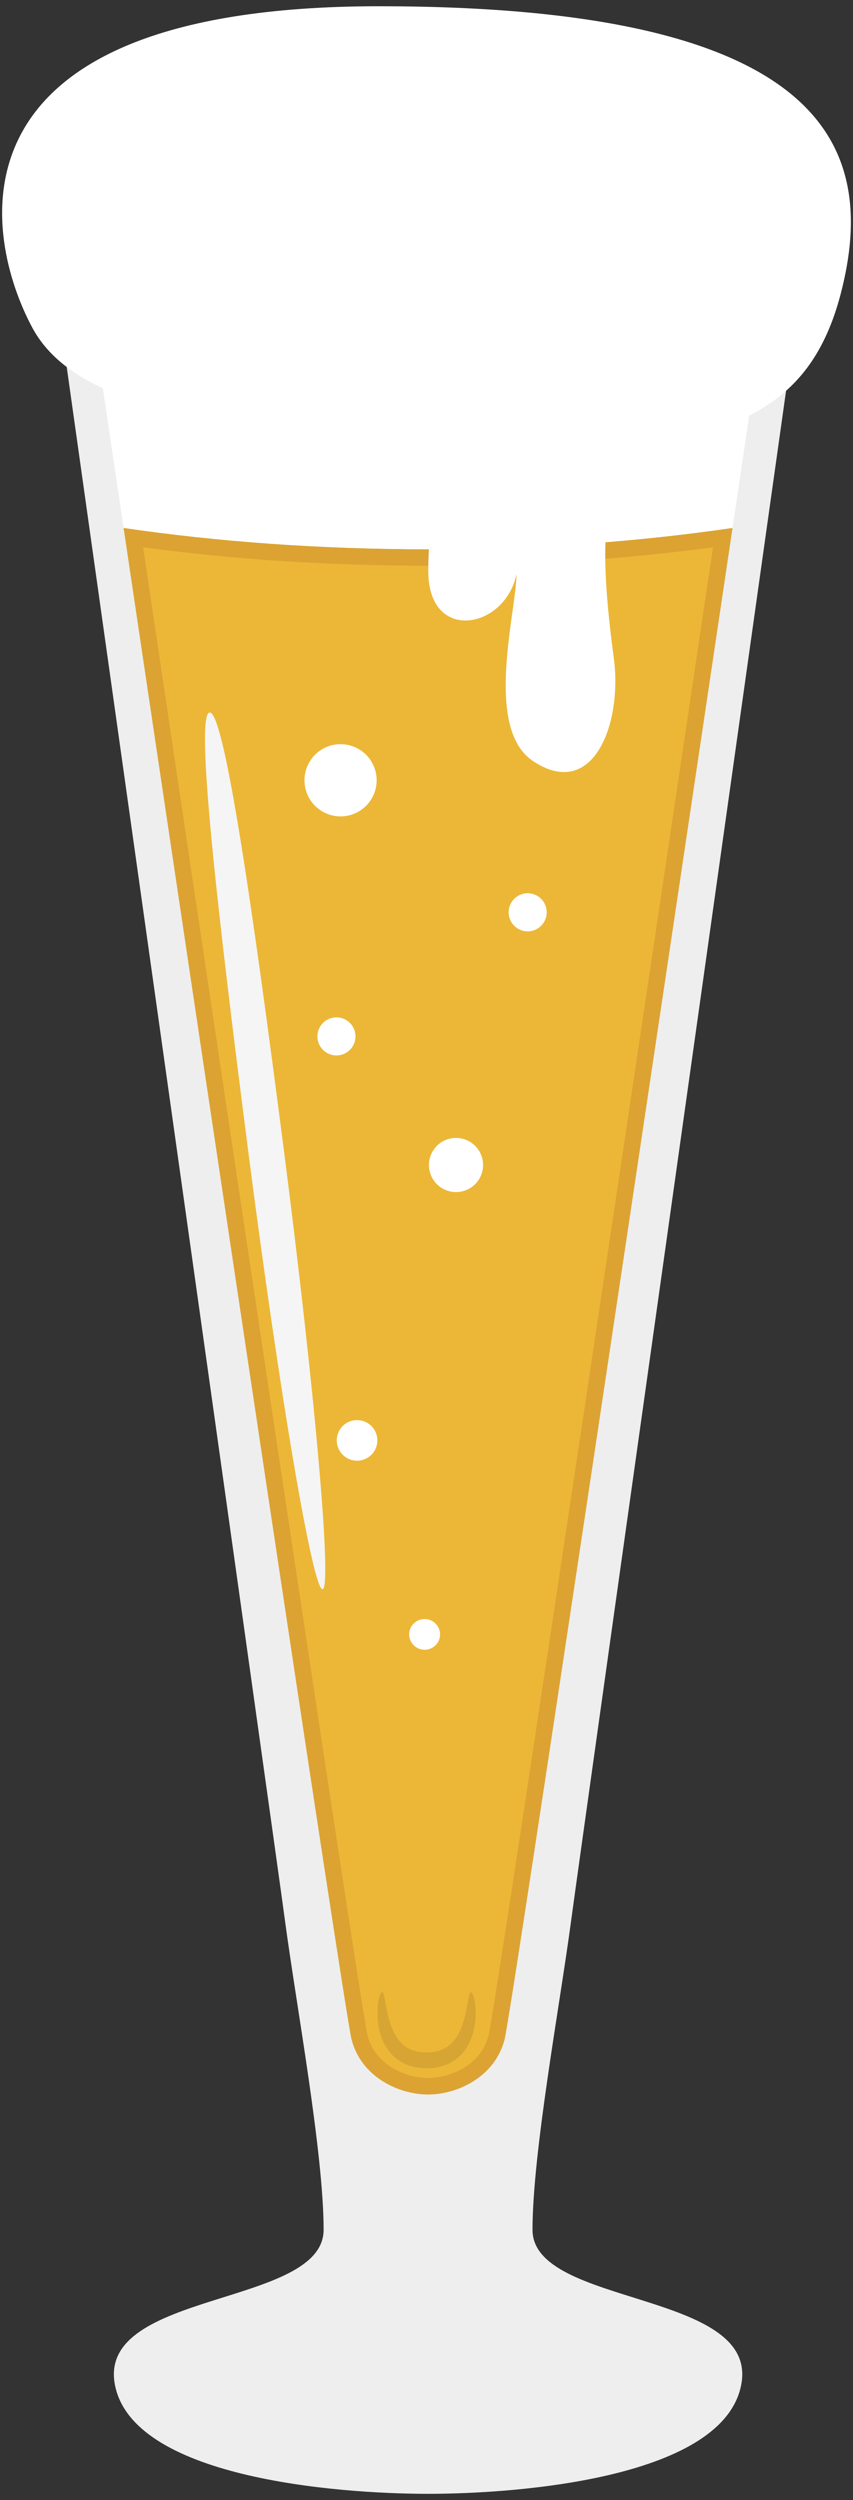
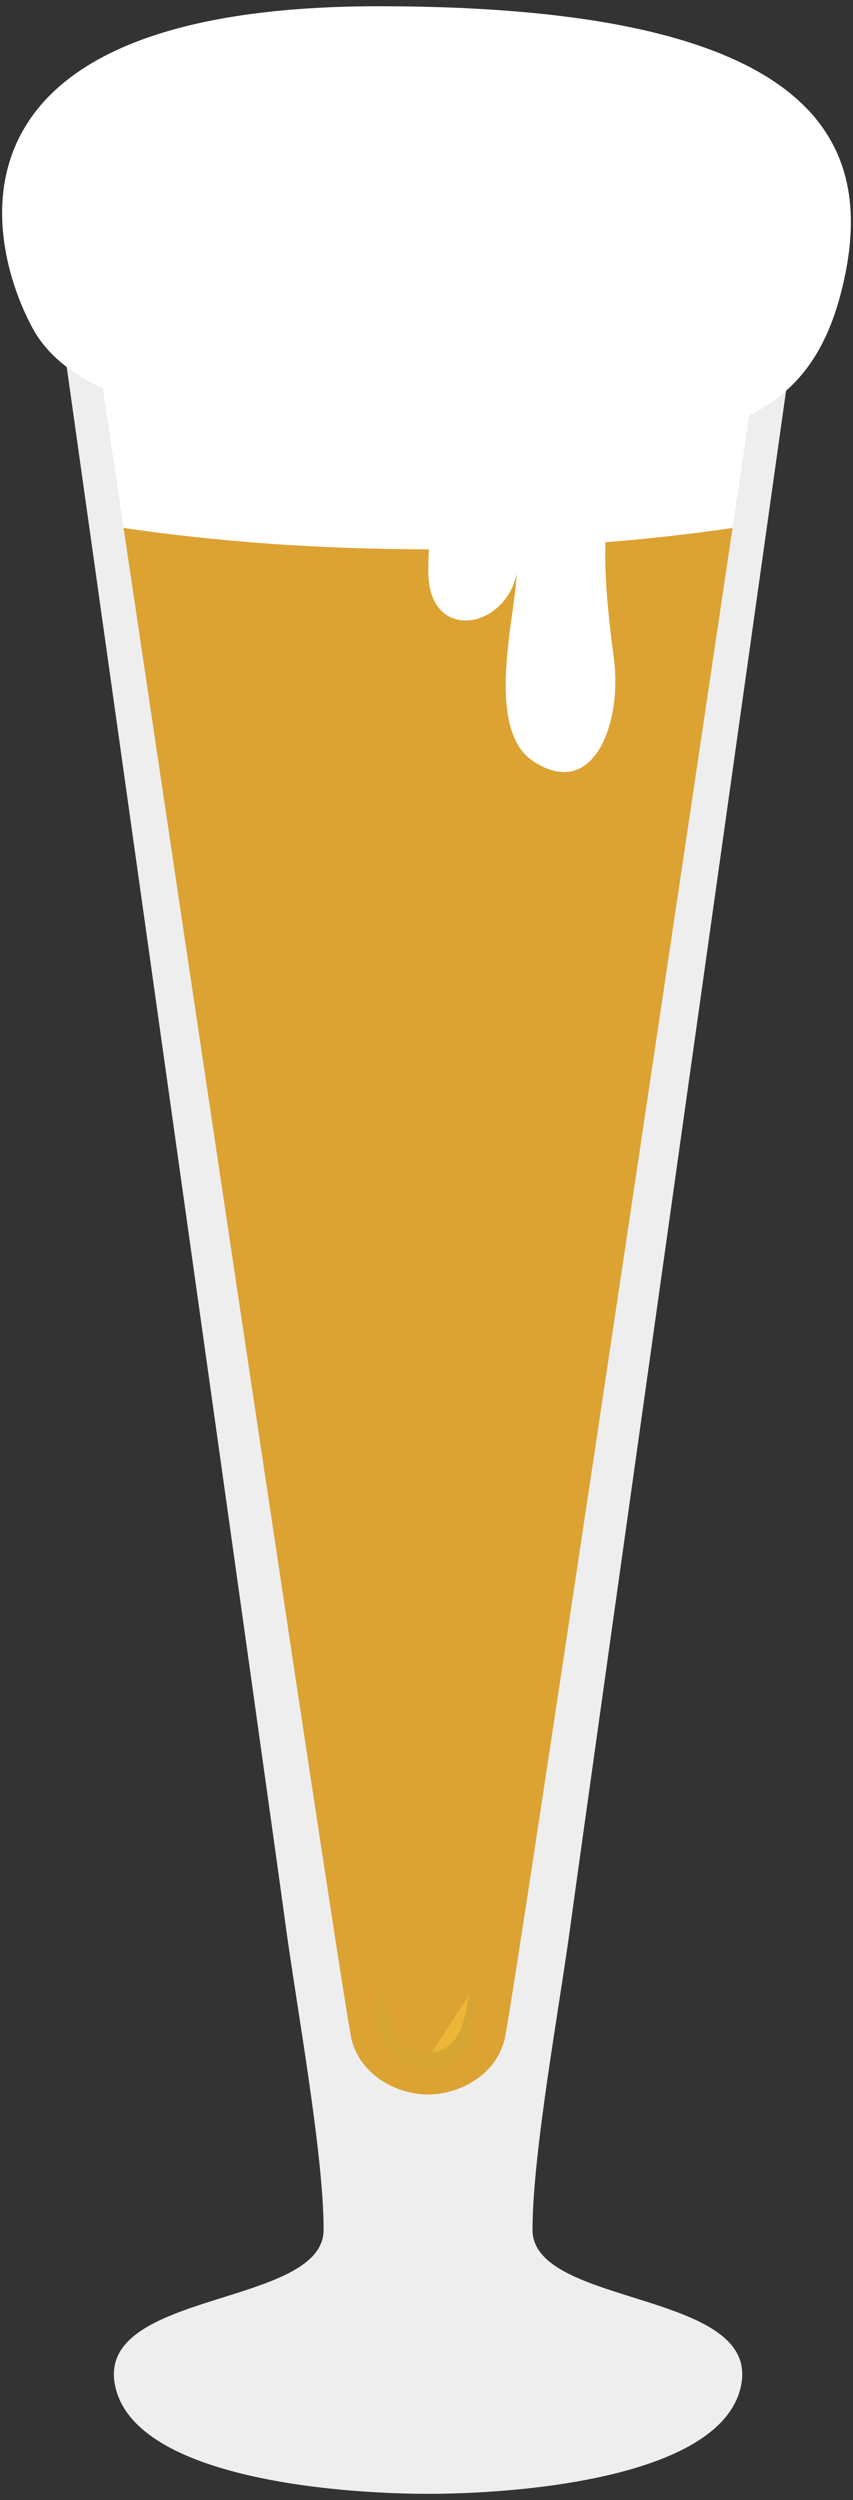
<svg xmlns="http://www.w3.org/2000/svg" version="1.1" id="_x39_" x="0" y="0" viewBox="0 0 273.141 800" xml:space="preserve">
  <rect x="0" y="0" width="273.141" height="800" fill="#333333" stroke="none" />
  <style>.st2{fill:#ecb736}.st3{fill:#fff}</style>
  <path d="M261.029 58.907c.66-4.724-1.182-7.904-5.887-8.894-14.109-2.977-50.743-8.923-118.071-8.923-67.331 0-103.962 5.946-118.074 8.923-4.702.99-6.546 4.169-5.879 8.894 9.025 64.039 74.908 531.439 78.185 556.027 3.52 26.403 12.324 73.93 12.324 98.571 0 24.64-72.171 19.368-66.888 49.288C42.019 792.721 107.148 798 137.072 798c29.924 0 95.053-5.279 100.332-35.207 5.283-29.92-66.888-24.648-66.888-49.288 0-24.641 8.8-72.168 12.32-98.571 3.285-24.588 69.161-491.988 78.193-556.027z" fill="#eeeeef" />
  <path d="M39.573 168.921c24.832 166.83 70.777 474.778 72.974 483.574 3.018 12.073 15.092 17.727 24.525 17.727 9.429 0 21.51-5.654 24.528-17.727 2.194-8.796 48.142-316.744 72.966-483.574-29.999 4.401-62.932 6.831-97.494 6.831-34.566-.001-67.5-2.43-97.499-6.831z" fill="#dca333" />
-   <path class="st2" d="M137.072 664.943c-6.42 0-16.883-3.659-19.403-13.73-1.615-6.703-27.782-180.11-71.833-476.083 29.102 3.93 59.753 5.901 91.236 5.901 31.479 0 62.13-1.971 91.232-5.901-44.051 295.973-70.214 469.38-71.833 476.091-2.52 10.063-12.985 13.722-19.399 13.722z" />
  <path class="st3" d="M137.072 47.255c-80.971 0-113.095 11.443-113.095 16.722 0 0 6.325 42.637 15.597 104.944 29.999 4.401 62.933 6.831 97.498 6.831 34.562 0 67.495-2.429 97.494-6.831 9.272-62.307 15.601-104.944 15.601-104.944 0-5.28-32.125-16.722-113.095-16.722z" />
-   <path class="st2" d="M150.776 637.475s2.572 21.822-14.188 21.822c-16.759 0-14.187-21.822-14.187-21.822" />
+   <path class="st2" d="M150.776 637.475s2.572 21.822-14.188 21.822" />
  <path d="M122.4 637.475c.732.053.825 3.442 2.092 8.391.66 2.429 1.691 5.279 3.64 7.476 1.916 2.22 4.848 3.465 8.455 3.434 3.614.03 6.543-1.215 8.462-3.434 1.951-2.197 2.981-5.047 3.638-7.476 1.263-4.95 1.356-8.339 2.088-8.391.642-.083 1.889 3.27 1.436 8.999-.289 2.834-.997 6.418-3.554 9.823-1.268 1.672-3.075 3.202-5.223 4.154-2.137.967-4.522 1.38-6.847 1.38-2.317 0-4.701-.412-6.846-1.38-2.141-.952-3.948-2.482-5.223-4.154-2.549-3.405-3.258-6.989-3.554-9.823-.446-5.729.795-9.081 1.436-8.999z" fill="#d7a533" />
-   <path class="st3" d="M120.605 249.689c0 6.374-5.171 11.548-11.549 11.548-6.385 0-11.555-5.174-11.555-11.548 0-6.381 5.17-11.555 11.555-11.555 6.378 0 11.549 5.173 11.549 11.555zm34.077 123.106c0 4.784-3.88 8.661-8.665 8.661a8.66 8.66 0 01-8.66-8.661c0-4.792 3.877-8.668 8.66-8.668a8.663 8.663 0 018.665 8.668zm-33.849 88.116a6.496 6.496 0 01-6.497 6.501 6.497 6.497 0 110-12.995 6.495 6.495 0 016.497 6.494zm-7.008-129.277a6.092 6.092 0 11-6.088-6.089 6.09 6.09 0 016.088 6.089zm61.235-39.705c0 3.36-2.722 6.097-6.089 6.097s-6.097-2.737-6.097-6.097c0-3.359 2.73-6.096 6.097-6.096s6.089 2.737 6.089 6.096zm-34.142 231.034a4.942 4.942 0 01-4.95 4.942 4.942 4.942 0 01-4.953-4.942 4.952 4.952 0 019.903 0z" />
-   <path d="M90.835 367.546c9.992 77.468 15.575 140.6 12.463 140.998-3.112.404-13.737-62.082-23.734-139.551-9.995-77.468-17.13-140.397-12.466-140.998 4.668-.6 13.734 62.066 23.737 139.551z" fill="#f5f5f5" />
  <path class="st3" d="M10.412 104.972C-4.778 76.882-21.267 2 121.302 2s160.254 44.385 147.934 91.911c-9.793 37.756-34.295 41.648-60.81 50.662-16.636 5.654-16.636 30.309-11.878 66.003 2.82 21.139-6.67 45.757-25.882 32.949-15.845-10.558-5.283-47.969-5.283-59.854-3.52 17.606-28.184 22.278-28.239-.818-.072-28.218 10.636-43.185-31.686-46.199-23.7-1.695-79.135-2.265-95.046-31.682z" />
</svg>